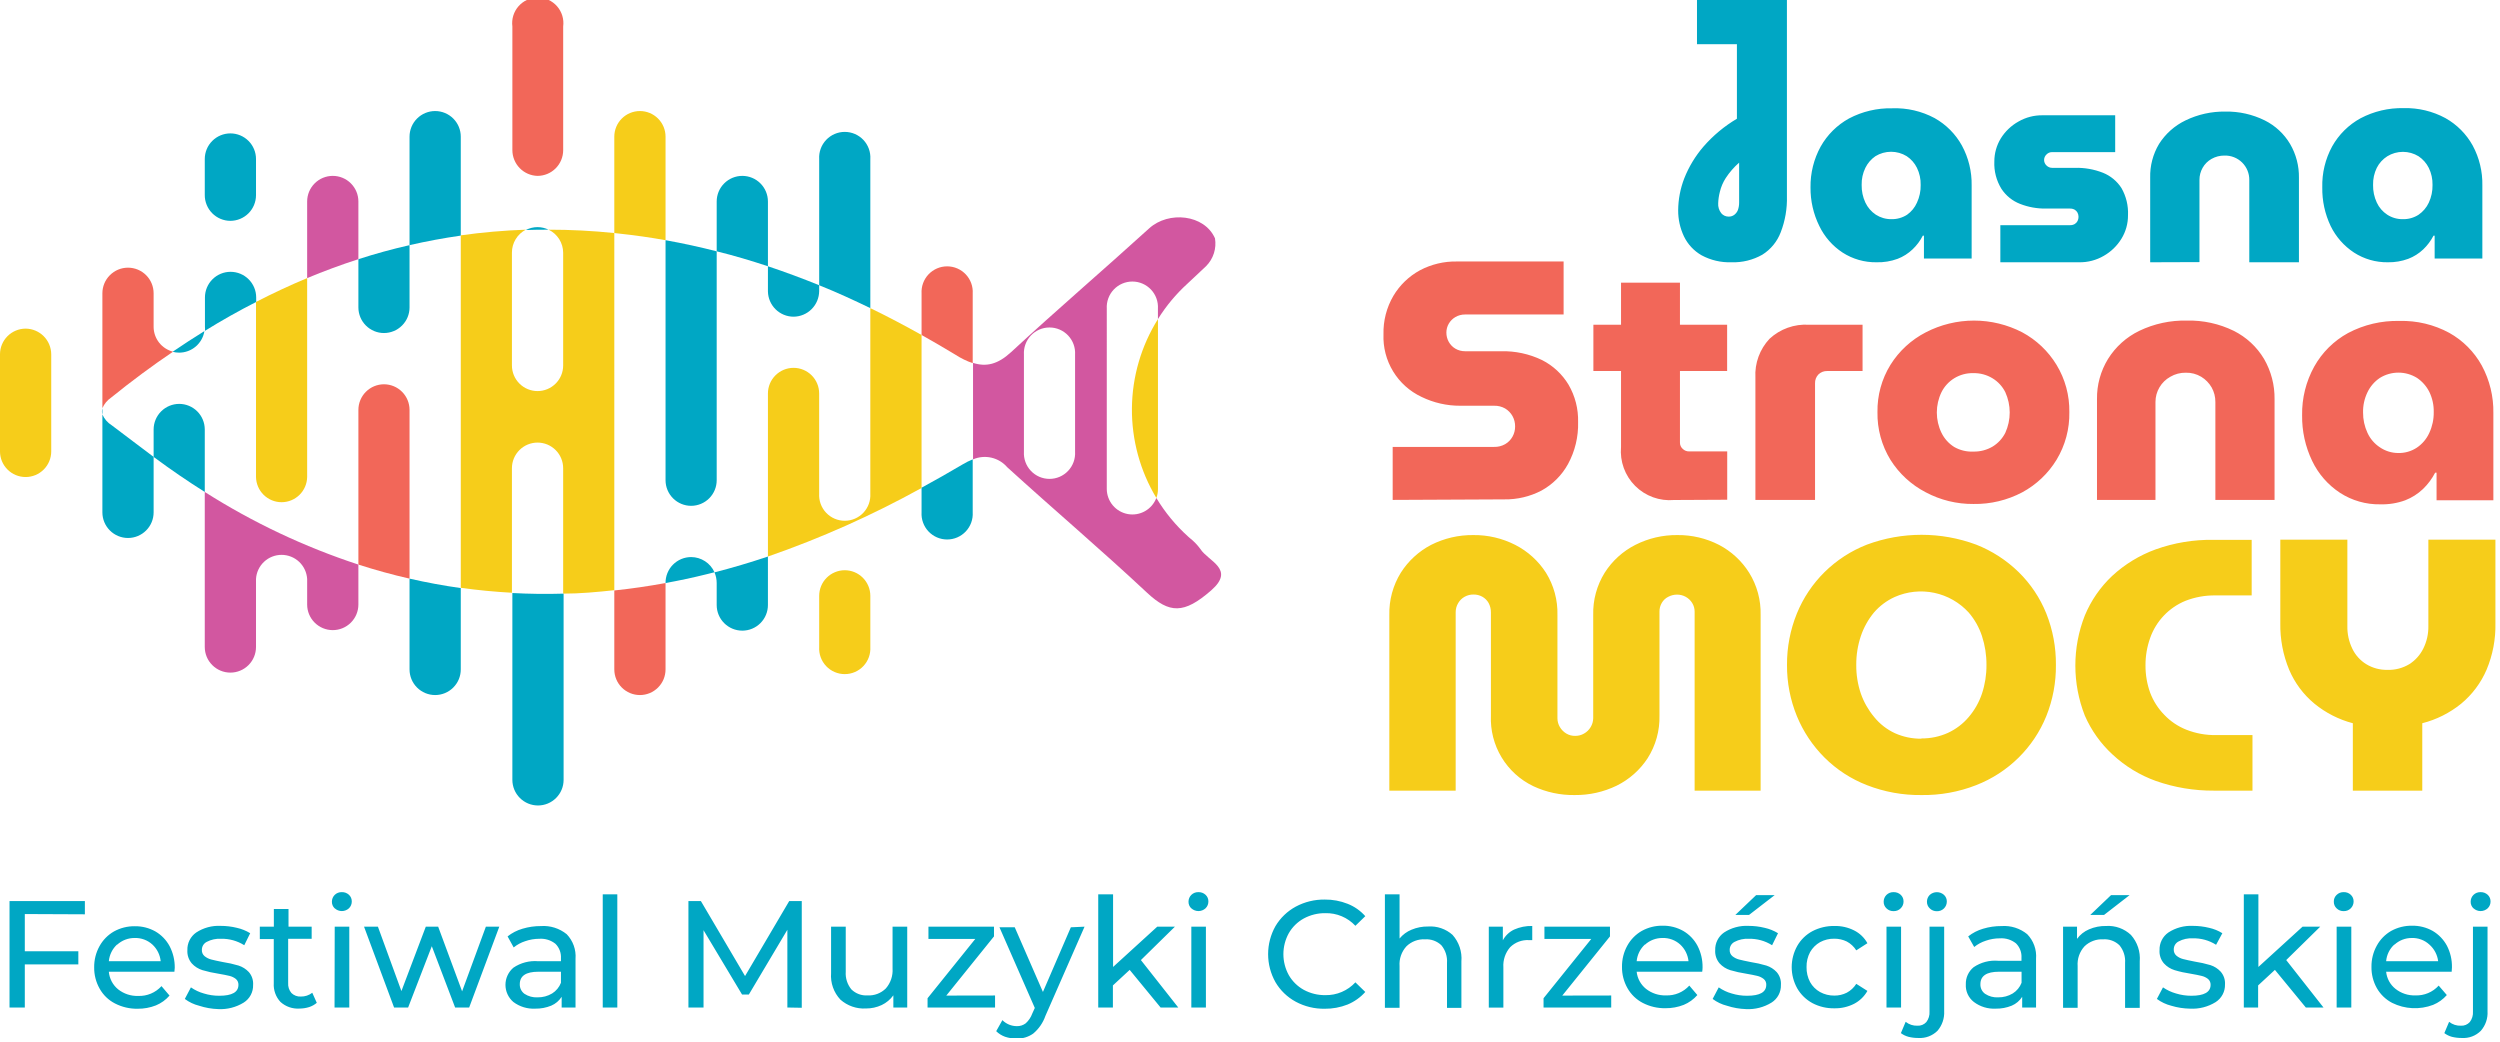
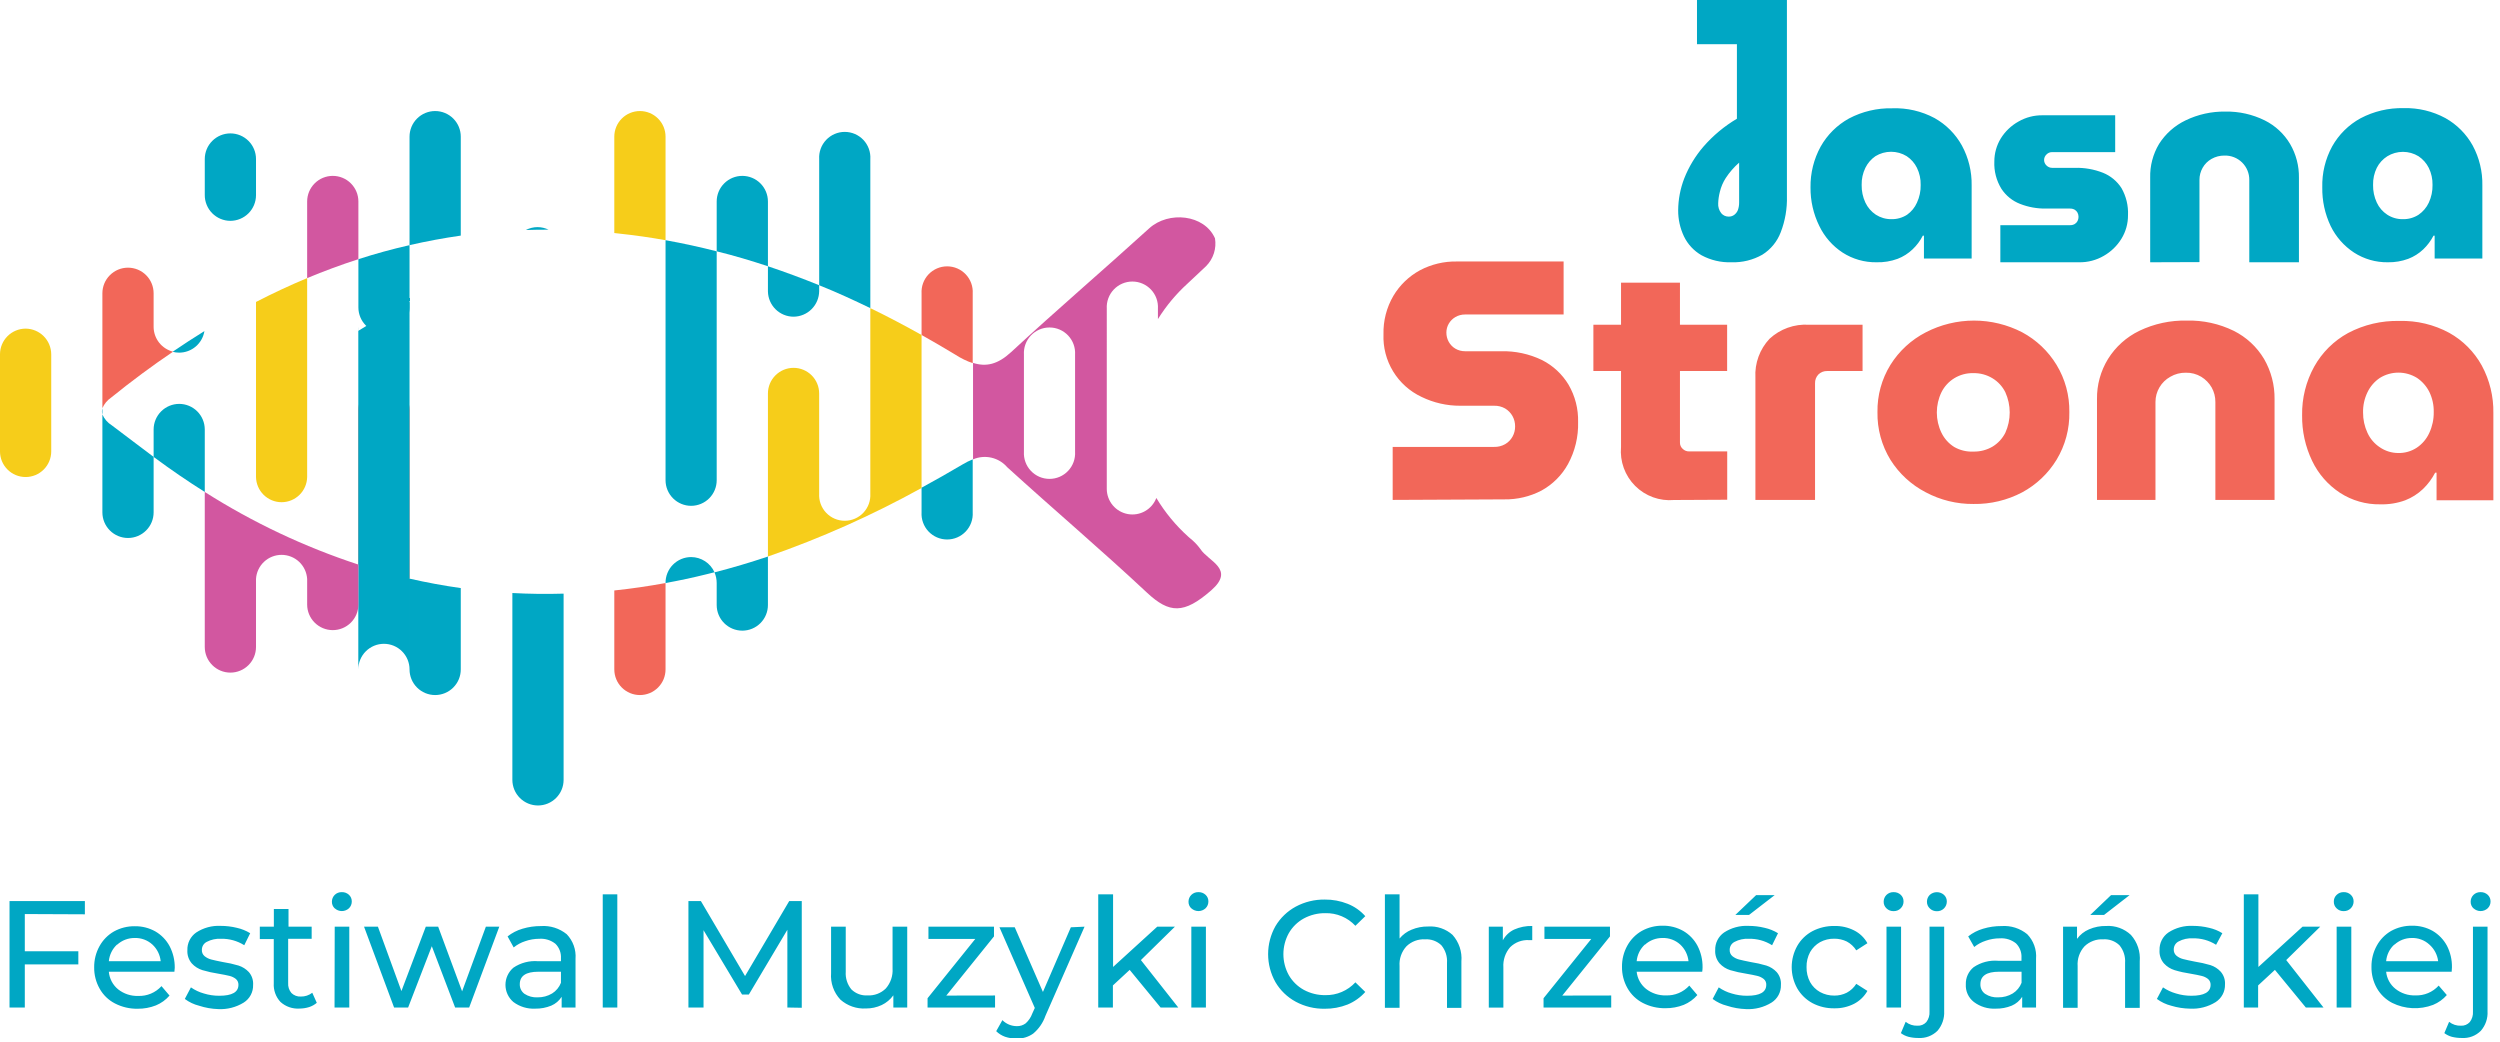
<svg xmlns="http://www.w3.org/2000/svg" width="283" height="118" fill="none" viewBox="0 0 283 118">
  <g clip-path="url(#clip0)">
    <path fill="#F26759" fill-rule="evenodd" d="M43.47 43.5c-.769 0-1.506.306-2.05.85-.544.543-.85 1.28-.85 2.05v17.51c1.91.61 3.84 1.15 5.79 1.59V46.39c-.002-.766-.308-1.5-.85-2.04-.54-.542-1.274-.847-2.04-.85z" clip-rule="evenodd" />
-     <path fill="#F6CD1A" fill-rule="evenodd" d="M62.1 26c.492.236.908.607 1.2 1.068.292.462.448.996.45 1.542v12.76c0 .77-.305 1.507-.85 2.05-.543.544-1.28.85-2.05.85-.769 0-1.507-.306-2.05-.85-.544-.543-.85-1.28-.85-2.05V28.6c-.002-.536.144-1.062.42-1.52.277-.459.675-.832 1.15-1.08-2.463.085-4.92.299-7.36.64v39.9c1.91.27 3.84.45 5.79.56V53c0-.77.306-1.507.85-2.05.543-.544 1.281-.85 2.05-.85.77 0 1.507.306 2.05.85.545.543.85 1.28.85 2.05v14.2c1.91 0 3.85-.18 5.79-.39V26.38c-2.472-.254-4.955-.381-7.44-.38z" clip-rule="evenodd" />
    <path fill="#00A7C4" fill-rule="evenodd" d="M89.83 35.85c.767-.005 1.502-.312 2.044-.855.543-.543.85-1.277.856-2.045v-.66c-1.914-.78-3.847-1.497-5.8-2.15V33c.015.76.327 1.483.87 2.016.541.532 1.27.832 2.03.834zM78.24 63.06c-.384 0-.764.076-1.119.224-.355.149-.676.366-.946.64-.27.273-.482.598-.626.954-.143.356-.214.738-.209 1.122 1.54-.28 3.1-.61 4.66-1l.88-.22c-.228-.51-.599-.943-1.067-1.248-.468-.305-1.014-.469-1.573-.472zM78.24 57.26c.767-.003 1.502-.31 2.044-.853.542-.543.846-1.28.846-2.047V28.45c-1.9-.487-3.83-.907-5.79-1.26v27.18c.002.767.31 1.503.853 2.044.543.542 1.28.846 2.047.846z" clip-rule="evenodd" />
    <path fill="#F6CD1A" fill-rule="evenodd" d="M31.87 56.85c.761 0 1.491-.299 2.034-.832.542-.533.853-1.258.866-2.018V31.48c-1.96.82-3.89 1.72-5.79 2.7V54c.014.759.323 1.482.864 2.015.54.533 1.268.832 2.026.835z" clip-rule="evenodd" />
    <path fill="#00A7C4" fill-rule="evenodd" d="M11.591 46.92v-.68c-.07.221-.07.459 0 .68zM23.14 37.48c-1.214.753-2.414 1.533-3.6 2.34.24.068.489.102.74.1.688 0 1.354-.247 1.878-.694.524-.447.872-1.066.981-1.746zM20.28 45.72c-.765.003-1.499.308-2.04.85-.541.54-.847 1.274-.85 2.04v3.11l.09.07c1.88 1.393 3.78 2.693 5.7 3.9v-7.08c-.002-.767-.309-1.502-.852-2.044-.544-.542-1.28-.846-2.047-.846zM43.47 37.7c.766-.003 1.5-.308 2.04-.85.542-.54.848-1.274.85-2.04v-7.06c-1.96.447-3.89.977-5.79 1.59v5.46c0 .77.306 1.507.85 2.05.544.544 1.281.85 2.05.85z" clip-rule="evenodd" />
    <path fill="#D257A0" fill-rule="evenodd" d="M135.878 62.14c-.342-.466-.745-.883-1.2-1.24l-.16-.14c-1.418-1.275-2.638-2.755-3.62-4.39-.24.631-.693 1.159-1.281 1.492-.587.332-1.273.45-1.938.331-.665-.118-1.267-.465-1.704-.98-.436-.516-.679-1.168-.687-1.843V34.94c-.023-.395.035-.79.17-1.161s.344-.711.616-.999c.271-.287.598-.516.96-.673.363-.156.754-.237 1.149-.237.396 0 .787.08 1.149.237.363.157.69.386.961.673.271.288.481.628.616.999s.193.766.169 1.161v1.18c.921-1.48 2.042-2.826 3.33-4l2.13-2c.403-.407.703-.904.877-1.45.174-.546.216-1.125.123-1.69-1.2-2.72-5.26-3.12-7.45-1.13-5.17 4.7-10.49 9.25-15.62 14-1.53 1.41-2.83 1.7-4.32 1.23V52c.656-.284 1.385-.35 2.082-.19.696.16 1.323.538 1.788 1.08 5.24 4.77 10.65 9.36 15.82 14.2 2.54 2.37 4.18 2.44 7.27-.26 2.76-2.42-.33-3.27-1.23-4.69zm-14.18-11c.024.395-.034.79-.169 1.16-.135.372-.345.712-.616 1-.271.287-.598.516-.961.673-.362.156-.753.237-1.149.237-.395 0-.786-.08-1.149-.237-.362-.157-.689-.386-.96-.673-.272-.288-.481-.628-.616-1-.135-.37-.193-.765-.17-1.16v-11c-.023-.395.035-.79.17-1.161s.344-.711.616-.999c.271-.287.598-.516.96-.673.363-.157.754-.237 1.149-.237.396 0 .787.08 1.149.237.363.157.69.386.961.673.271.288.481.628.616.999s.193.767.169 1.161v11z" clip-rule="evenodd" />
    <path fill="#F6CD1A" fill-rule="evenodd" d="M98.52 34.88v21c.023.395-.035.79-.17 1.161s-.344.711-.615.999c-.272.287-.599.516-.961.673-.363.157-.754.237-1.15.237-.394 0-.785-.08-1.148-.237-.363-.157-.69-.386-.961-.673-.271-.288-.48-.628-.616-.999-.135-.371-.192-.766-.17-1.161V44.54c0-.77-.305-1.507-.849-2.05-.544-.544-1.281-.85-2.05-.85-.77 0-1.507.306-2.05.85-.545.543-.85 1.28-.85 2.05V63c6.007-2.085 11.825-4.681 17.39-7.76V37.92c-1.91-1.07-3.84-2.09-5.8-3.04z" clip-rule="evenodd" />
-     <path fill="#00A7C4" fill-rule="evenodd" d="M46.36 75.78c0 .77.305 1.507.849 2.05.544.544 1.281.85 2.05.85.77 0 1.507-.306 2.051-.85.544-.543.85-1.28.85-2.05v-9.21c-1.947-.273-3.88-.63-5.8-1.07v10.28zM29 33.67c0-.38-.076-.758-.221-1.11-.146-.352-.36-.671-.63-.94-.268-.27-.588-.483-.94-.63-.352-.145-.729-.22-1.11-.22-.38 0-.758.075-1.11.22-.351.147-.671.36-.94.63-.27.269-.483.588-.629.94-.146.352-.22.73-.22 1.11V37c.014.15.014.3 0 .45 1.866-1.16 3.8-2.25 5.8-3.27v-.51z" clip-rule="evenodd" />
+     <path fill="#00A7C4" fill-rule="evenodd" d="M46.36 75.78c0 .77.305 1.507.849 2.05.544.544 1.281.85 2.05.85.77 0 1.507-.306 2.051-.85.544-.543.85-1.28.85-2.05v-9.21c-1.947-.273-3.88-.63-5.8-1.07v10.28zc0-.38-.076-.758-.221-1.11-.146-.352-.36-.671-.63-.94-.268-.27-.588-.483-.94-.63-.352-.145-.729-.22-1.11-.22-.38 0-.758.075-1.11.22-.351.147-.671.36-.94.63-.27.269-.483.588-.629.94-.146.352-.22.73-.22 1.11V37c.014.15.014.3 0 .45 1.866-1.16 3.8-2.25 5.8-3.27v-.51z" clip-rule="evenodd" />
    <path fill="#D257A0" fill-rule="evenodd" d="M23.18 73.24c0 .77.305 1.507.85 2.05.543.544 1.28.85 2.05.85.769 0 1.506-.305 2.05-.85.544-.543.85-1.28.85-2.05v-7.7c.043-.738.367-1.432.905-1.94.538-.507 1.25-.79 1.99-.79s1.451.283 1.99.79c.537.508.861 1.202.905 1.94v2.89c0 .77.305 1.507.85 2.05.543.544 1.28.85 2.05.85.769 0 1.506-.305 2.05-.85.544-.543.85-1.28.85-2.05v-4.52c-6.117-2.005-11.958-4.767-17.39-8.22v17.55z" clip-rule="evenodd" />
    <path fill="#F6CD1A" fill-rule="evenodd" d="M75.34 27.19V15.47c0-.77-.306-1.507-.85-2.05-.544-.544-1.282-.85-2.05-.85-.77 0-1.508.306-2.052.85-.543.543-.849 1.28-.849 2.05v10.91l.54.06c1.77.19 3.53.44 5.26.75z" clip-rule="evenodd" />
    <path fill="#00A7C4" fill-rule="evenodd" d="M52.16 15.47c0-.77-.306-1.507-.85-2.05-.544-.544-1.282-.85-2.05-.85-.77 0-1.507.306-2.051.85-.544.543-.85 1.28-.85 2.05v12.28c1.914-.44 3.847-.8 5.8-1.08v-11.2z" clip-rule="evenodd" />
    <path fill="#D257A0" fill-rule="evenodd" d="M40.57 22.81c0-.77-.306-1.507-.85-2.05-.544-.545-1.281-.85-2.05-.85-.77 0-1.507.305-2.051.85-.544.543-.85 1.28-.85 2.05v8.67c1.91-.79 3.84-1.51 5.8-2.14v-6.53z" clip-rule="evenodd" />
    <path fill="#F6CD1A" fill-rule="evenodd" d="M2.9 37.2c-.768.003-1.504.309-2.048.852-.543.544-.85 1.28-.852 2.048v11c0 .77.306 1.507.85 2.05.543.544 1.28.85 2.05.85.77 0 1.507-.306 2.05-.85.544-.543.85-1.28.85-2.05v-11c-.005-.767-.312-1.502-.855-2.045-.543-.542-1.277-.85-2.045-.855z" clip-rule="evenodd" />
    <path fill="#00A7C4" fill-rule="evenodd" d="M26.08 25c.768-.003 1.504-.309 2.048-.852.543-.544.85-1.28.852-2.048V18c0-.77-.306-1.507-.85-2.05-.543-.544-1.281-.85-2.05-.85-.77 0-1.507.306-2.05.85-.545.543-.85 1.28-.85 2.05v4.07c-.003.383.07.763.215 1.117.144.355.357.678.626.95.27.272.59.489.944.637.353.148.732.225 1.115.226z" clip-rule="evenodd" />
-     <path fill="#F26759" fill-rule="evenodd" d="M60.852 19.91c.768-.003 1.504-.309 2.047-.852.544-.544.85-1.28.853-2.048V3c.054-.41.02-.826-.1-1.22-.12-.396-.322-.761-.595-1.072-.272-.31-.607-.559-.983-.73-.376-.17-.785-.258-1.197-.258-.413 0-.822.088-1.198.259-.376.17-.711.419-.983.73-.272.31-.475.675-.595 1.07s-.154.812-.1 1.221v14c.003.76.302 1.49.834 2.034.533.544 1.256.858 2.017.876z" clip-rule="evenodd" />
-     <path fill="#F6CD1A" fill-rule="evenodd" d="M95.622 64.55c-.768.003-1.503.31-2.045.853-.541.543-.845 1.28-.845 2.047v5.79c-.024.395.034.79.169 1.16.135.372.345.712.616 1 .27.287.598.516.96.673.363.156.754.237 1.15.237.395 0 .786-.08 1.149-.237.362-.157.69-.386.96-.673.272-.288.481-.628.616-1 .135-.37.193-.766.17-1.16v-5.79c0-.38-.076-.758-.221-1.11-.146-.352-.36-.671-.629-.94-.27-.27-.589-.484-.94-.63-.353-.145-.73-.22-1.11-.22z" clip-rule="evenodd" />
    <path fill="#F26759" fill-rule="evenodd" d="M69.54 75.78c0 .77.305 1.507.848 2.05.544.544 1.282.85 2.051.85.77 0 1.507-.306 2.05-.85.544-.543.85-1.28.85-2.05V66c-1.953.36-3.887.64-5.8.84v8.94z" clip-rule="evenodd" />
    <path fill="#00A7C4" fill-rule="evenodd" d="M81.129 66v2.49c0 .77.305 1.507.85 2.05.543.544 1.28.85 2.05.85.769 0 1.507-.305 2.05-.85.544-.543.85-1.28.85-2.05V63c-2 .67-4 1.27-6.05 1.79.166.382.251.794.25 1.21z" clip-rule="evenodd" />
    <path fill="#F26759" fill-rule="evenodd" d="M12.59 45c2.28-1.847 4.613-3.577 7-5.19-.627-.158-1.183-.52-1.581-1.028-.399-.509-.617-1.136-.62-1.782v-3.8c0-.77-.305-1.507-.848-2.05-.544-.544-1.282-.85-2.051-.85-.77 0-1.507.305-2.05.85-.545.543-.85 1.28-.85 2.05v13c.213-.486.56-.903 1-1.2z" clip-rule="evenodd" />
    <path fill="#00A7C4" fill-rule="evenodd" d="M62.1 26c-.39-.189-.817-.288-1.25-.29-.464 0-.92.113-1.33.33.86-.04 1.72-.04 2.58-.04zM58 67.13v21.15c0 .77.306 1.507.85 2.05.543.544 1.28.85 2.05.85.77 0 1.507-.306 2.05-.85.544-.543.85-1.28.85-2.05V67.2c-2 .06-3.93.03-5.8-.07zM98.522 18c.023-.395-.035-.79-.17-1.16-.135-.372-.344-.712-.615-1-.272-.287-.599-.516-.961-.673-.363-.156-.754-.237-1.15-.237-.395 0-.786.08-1.148.237-.363.157-.69.386-.961.673-.271.288-.481.628-.616 1-.135.37-.193.765-.17 1.16v14.29c2 .8 3.88 1.67 5.79 2.59V18z" clip-rule="evenodd" />
    <path fill="#F26759" fill-rule="evenodd" d="M110.111 41.11v-7.89c.024-.395-.034-.79-.169-1.16-.135-.372-.345-.712-.616-1-.271-.287-.598-.516-.961-.673-.362-.157-.753-.237-1.149-.237-.395 0-.786.08-1.149.237-.362.157-.689.386-.961.673-.271.288-.48.628-.615 1-.135.37-.193.765-.17 1.16v4.7c1.29.72 2.58 1.48 3.86 2.25.603.392 1.251.707 1.93.94z" clip-rule="evenodd" />
    <path fill="#00A7C4" fill-rule="evenodd" d="M104.321 55.21V58c-.023.395.035.79.17 1.16.135.372.344.712.615 1 .272.287.599.516.961.673.363.157.754.237 1.149.237.396 0 .787-.08 1.149-.237.363-.157.69-.386.961-.673.271-.288.481-.628.616-1 .135-.37.193-.765.169-1.16v-6c-.394.16-.775.35-1.14.57-1.54.91-3.09 1.79-4.65 2.64zM86.929 22.81c0-.77-.306-1.507-.85-2.05-.543-.545-1.281-.85-2.05-.85-.77 0-1.507.305-2.05.85-.545.543-.85 1.28-.85 2.05v5.64c2 .49 3.89 1.06 5.8 1.69v-7.33zM11.59 46.92V58c0 .77.305 1.507.85 2.05.543.544 1.28.85 2.05.85.769 0 1.507-.306 2.05-.85.544-.543.85-1.28.85-2.05v-6.28c-1.59-1.18-3.15-2.39-4.73-3.57-.473-.292-.847-.72-1.07-1.23z" clip-rule="evenodd" />
-     <path fill="#F6CD1A" fill-rule="evenodd" d="M130.901 56.37c.119-.32.18-.658.18-1V36.12c-1.896 3.03-2.916 6.526-2.947 10.1-.032 3.574.925 7.087 2.767 10.15z" clip-rule="evenodd" />
    <path fill="#00A7C4" d="M195.999 29.69c-1.177.04-2.343-.232-3.38-.79-.869-.497-1.567-1.247-2-2.15-.434-.92-.656-1.924-.65-2.94.009-1.238.243-2.465.69-3.62.518-1.31 1.251-2.523 2.17-3.59 1.086-1.25 2.366-2.316 3.79-3.16V5h-4.52V0h10.18v22.22c.039 1.39-.199 2.773-.7 4.07-.397 1.052-1.127 1.944-2.08 2.54-1.065.604-2.276.902-3.5.86zm-.29-5.17c.22.002.434-.068.61-.2.183-.14.325-.326.41-.54.099-.283.146-.58.14-.88v-4.49c-.584.512-1.095 1.1-1.52 1.75-.306.476-.529 1-.66 1.55-.11.422-.173.854-.19 1.29-.029.41.096.817.35 1.14.099.118.223.213.363.279.14.065.292.1.447.101h.05zM212.42 29.69c-1.36.021-2.697-.362-3.84-1.1-1.133-.742-2.042-1.78-2.63-3-.673-1.361-1.015-2.862-1-4.38-.023-1.614.373-3.206 1.15-4.62.753-1.338 1.865-2.44 3.21-3.18 1.503-.792 3.182-1.187 4.88-1.15 1.674-.064 3.334.32 4.81 1.11 1.3.729 2.37 1.806 3.09 3.11.751 1.387 1.13 2.944 1.1 4.52v8.27h-5.4v-2.59h-.13c-.295.58-.687 1.104-1.16 1.55-.487.465-1.061.829-1.69 1.07-.764.281-1.576.413-2.39.39zm1.68-4.88c.63.015 1.25-.159 1.78-.5.491-.347.878-.82 1.12-1.37.291-.626.435-1.31.42-2 .018-.671-.126-1.336-.42-1.94-.263-.535-.663-.99-1.16-1.32-.532-.327-1.145-.5-1.77-.5s-1.237.173-1.77.5c-.487.334-.88.789-1.14 1.32-.292.6-.436 1.262-.42 1.93-.014.69.129 1.374.42 2 .261.556.669 1.03 1.18 1.37.524.339 1.136.516 1.76.51zM226.439 29.69v-4.2h7.89c.186.007.369-.038.53-.13.136-.082.247-.2.32-.34.073-.146.11-.307.11-.47 0-.163-.037-.324-.11-.47-.073-.14-.184-.258-.32-.34-.162-.089-.345-.134-.53-.13h-2.72c-1.005.017-2.004-.163-2.94-.53-.865-.335-1.603-.933-2.11-1.71-.57-.927-.849-2.003-.8-3.09-.001-.92.251-1.824.73-2.61.494-.796 1.182-1.453 2-1.91.824-.474 1.76-.72 2.71-.71h8.24v4.17h-7.14c-.117-.002-.233.02-.342.064-.108.045-.206.112-.288.196-.088.08-.158.177-.206.285-.048.109-.073.226-.073.345 0 .119.025.236.073.345.048.108.118.205.206.285.083.083.181.148.29.193.108.044.223.067.34.067h2.58c1.087-.03 2.169.161 3.18.56.86.346 1.59.95 2.09 1.73.533.933.789 1.997.74 3.07.008.939-.248 1.86-.74 2.66-.492.805-1.18 1.472-2 1.94-.846.493-1.81.745-2.79.73h-8.92zM243.401 29.69v-9.56c-.036-1.346.311-2.674 1-3.83.73-1.154 1.769-2.079 3-2.67 1.405-.68 2.949-1.023 4.51-1 1.545-.028 3.074.315 4.46 1 1.193.596 2.19 1.523 2.87 2.67.677 1.161 1.023 2.486 1 3.83v9.56h-5.62v-9.31c.006-.369-.064-.735-.203-1.076-.14-.341-.348-.65-.61-.91-.263-.258-.575-.461-.918-.596-.343-.135-.71-.199-1.079-.188-.515-.005-1.022.126-1.47.38-.417.237-.763.583-1 1-.239.417-.363.89-.36 1.37v9.31l-5.58.02zM270.312 29.69c-1.361.021-2.697-.362-3.84-1.1-1.134-.745-2.046-1.781-2.64-3-.651-1.367-.976-2.866-.95-4.38-.041-1.618.345-3.219 1.12-4.64.75-1.34 1.862-2.442 3.21-3.18 1.502-.792 3.182-1.187 4.88-1.15 1.648-.043 3.279.346 4.73 1.13 1.299.729 2.37 1.806 3.09 3.11.747 1.387 1.122 2.945 1.09 4.52v8.27h-5.4v-2.59h-.13c-.299.577-.691 1.101-1.16 1.55-.491.465-1.068.83-1.7 1.07-.736.271-1.516.404-2.3.39zm1.69-4.88c.63.015 1.25-.159 1.78-.5.502-.345.903-.818 1.16-1.37.291-.626.434-1.31.42-2 .016-.668-.128-1.33-.42-1.93-.266-.533-.666-.988-1.16-1.32-.533-.327-1.145-.5-1.77-.5s-1.238.173-1.77.5c-.507.322-.919.774-1.19 1.31-.292.6-.436 1.262-.42 1.93-.015.69.129 1.374.42 2 .257.558.666 1.032 1.18 1.37.526.342 1.142.52 1.77.51z" />
    <path fill="#F26759" d="M157.651 56.59v-6h11.48c.438.013.87-.094 1.25-.31.348-.2.634-.49.83-.84.199-.354.302-.754.3-1.16.006-.416-.098-.826-.3-1.19-.198-.35-.484-.643-.83-.85-.38-.216-.812-.323-1.25-.31h-3.82c-1.52.009-3.023-.334-4.39-1-1.336-.627-2.458-1.633-3.224-2.895-.767-1.26-1.144-2.72-1.086-4.195-.039-1.526.349-3.033 1.12-4.35.722-1.216 1.759-2.214 3-2.89 1.293-.685 2.738-1.03 4.2-1h12.07v6h-11.15c-.386-.004-.766.096-1.1.29-.31.18-.569.44-.75.75-.176.304-.269.649-.27 1-.004.37.089.736.27 1.06.178.319.436.585.75.77.334.194.714.294 1.1.29h4.05c1.611-.042 3.209.3 4.66 1 1.243.63 2.283 1.596 3 2.79.744 1.28 1.118 2.74 1.08 4.22.047 1.66-.347 3.301-1.14 4.76-.695 1.264-1.736 2.304-3 3-1.301.68-2.752 1.023-4.22 1l-12.63.06zM180.371 42v-5.24h15.14V42h-15.14zm9.13 14.6c-.806.072-1.618-.034-2.379-.31-.76-.276-1.451-.716-2.023-1.288-.572-.572-1.012-1.263-1.288-2.023-.276-.761-.382-1.573-.31-2.379V32h6.67v18.1c-.003.134.023.267.077.39.053.122.133.231.233.32.096.095.21.17.335.22.126.05.26.073.395.07h4.31v5.47l-6.02.03zM198.712 56.59V42.73c-.044-.8.075-1.601.351-2.354.275-.753.7-1.442 1.249-2.026.594-.551 1.294-.976 2.057-1.25.763-.273 1.574-.389 2.383-.34h6.09V42h-4c-.184-.006-.368.025-.54.092-.172.067-.329.169-.46.298-.127.133-.226.29-.291.462-.065.171-.095.354-.089.538v13.2h-6.75zM223.399 57.05c-1.882.018-3.739-.436-5.4-1.32-1.638-.847-3.02-2.118-4-3.68-.994-1.623-1.504-3.497-1.47-5.4-.031-1.887.479-3.744 1.47-5.35.977-1.565 2.359-2.836 4-3.68 1.687-.874 3.56-1.33 5.46-1.33s3.773.456 5.46 1.33c1.598.859 2.938 2.13 3.88 3.68.978 1.611 1.48 3.466 1.45 5.35.037 1.9-.466 3.773-1.45 5.4-.945 1.549-2.284 2.819-3.88 3.68-1.7.898-3.598 1.352-5.52 1.32zm0-5.93c.762.015 1.513-.182 2.17-.57.611-.374 1.106-.91 1.43-1.55.33-.724.5-1.51.5-2.305 0-.795-.17-1.581-.5-2.305-.326-.65-.828-1.194-1.45-1.57-.653-.397-1.406-.598-2.17-.58-.761-.02-1.511.182-2.16.58-.616.38-1.115.923-1.44 1.57-.349.718-.53 1.507-.53 2.305 0 .798.181 1.587.53 2.305.321.657.82 1.212 1.44 1.6.662.377 1.419.558 2.18.52zM237.38 56.59v-11.4c-.026-1.608.408-3.19 1.25-4.56.856-1.373 2.083-2.476 3.54-3.18 1.677-.805 3.52-1.202 5.38-1.16 1.838-.046 3.659.352 5.31 1.16 1.424.71 2.614 1.814 3.43 3.18.801 1.385 1.212 2.96 1.19 4.56v11.4h-6.7V45.5c.005-.574-.14-1.139-.42-1.64-.286-.496-.692-.912-1.18-1.21-.528-.316-1.135-.476-1.75-.46-.614-.01-1.22.15-1.75.46-.509.282-.933.695-1.228 1.196-.296.501-.452 1.072-.452 1.654v11.09h-6.62zM269.459 57.09c-1.623.032-3.219-.425-4.58-1.31-1.355-.891-2.441-2.136-3.14-3.6-.776-1.615-1.166-3.388-1.14-5.18-.031-1.922.441-3.818 1.37-5.5.893-1.603 2.22-2.92 3.83-3.8 1.791-.947 3.795-1.419 5.82-1.37 1.966-.052 3.911.413 5.64 1.35 1.549.865 2.824 2.147 3.68 3.7.893 1.654 1.345 3.51 1.31 5.39v9.86h-6.43v-3.12h-.16c-.357.687-.823 1.312-1.38 1.85-.579.548-1.258.98-2 1.27-.902.331-1.859.487-2.82.46zm2-5.81c.752.022 1.492-.188 2.12-.6.621-.416 1.113-.998 1.42-1.68.342-.736.513-1.539.5-2.35.017-.792-.154-1.577-.5-2.29-.32-.637-.799-1.181-1.39-1.58-.632-.391-1.361-.599-2.105-.599s-1.472.208-2.105.599c-.603.405-1.087.964-1.4 1.62-.346.713-.517 1.498-.5 2.29-.007.798.164 1.587.5 2.31.306.669.795 1.237 1.41 1.64.605.412 1.318.635 2.05.64z" />
-     <path fill="#F6CD1A" d="M178.272 90c-1.619.028-3.223-.314-4.69-1-1.498-.715-2.753-1.854-3.608-3.277-.856-1.422-1.274-3.065-1.202-4.723V69.33c.005-.373-.084-.741-.26-1.07-.167-.297-.413-.543-.71-.71-.306-.17-.651-.255-1-.25-.35-.005-.694.08-1 .25-.303.166-.556.412-.73.71-.196.322-.296.693-.29 1.07V89.5h-7.51V69.62c-.039-1.689.413-3.353 1.3-4.79.847-1.333 2.03-2.42 3.43-3.15 1.478-.747 3.114-1.127 4.77-1.11 1.65-.02 3.28.361 4.75 1.11 1.418.724 2.619 1.81 3.48 3.15.892 1.435 1.344 3.1 1.3 4.79v11.69c.001.353.097.698.28 1 .179.3.43.55.73.73.302.179.649.269 1 .26.351.006.696-.084 1-.26.31-.172.569-.424.75-.73.183-.302.283-.647.29-1V69.62c-.044-1.69.408-3.355 1.3-4.79.853-1.342 2.051-2.43 3.47-3.15 1.474-.748 3.107-1.129 4.76-1.11 1.637-.017 3.253.363 4.71 1.11 1.396.73 2.573 1.816 3.41 3.15.892 1.435 1.344 3.1 1.3 4.79V89.5h-7.47V69.25c.005-.353-.092-.7-.28-1-.181-.29-.433-.528-.733-.693-.299-.164-.636-.25-.977-.247-.349 0-.692.086-1 .25-.306.153-.56.393-.73.69-.178.303-.268.649-.26 1V81c.044 1.707-.423 3.39-1.34 4.83-.87 1.332-2.083 2.407-3.51 3.11-1.474.713-3.093 1.076-4.73 1.06zM217.509 90c-2.109.026-4.204-.354-6.17-1.12-1.798-.697-3.433-1.76-4.8-3.12-1.344-1.34-2.408-2.934-3.13-4.69-.754-1.84-1.134-3.811-1.12-5.8-.013-1.998.368-3.98 1.12-5.83.716-1.756 1.781-3.348 3.13-4.68 1.373-1.351 3.006-2.41 4.8-3.11 3.988-1.48 8.373-1.48 12.36 0 1.795.705 3.431 1.763 4.81 3.11 1.355 1.327 2.421 2.92 3.13 4.68.738 1.854 1.109 3.834 1.09 5.83.021 1.986-.35 3.957-1.09 5.8-.714 1.76-1.779 3.355-3.13 4.69-1.374 1.357-3.01 2.419-4.81 3.12-1.971.771-4.073 1.151-6.19 1.12zm0-6.41c1.034.01 2.058-.205 3-.63.905-.418 1.707-1.029 2.35-1.79.666-.78 1.175-1.679 1.5-2.65.347-1.048.519-2.146.51-3.25.008-1.11-.164-2.215-.51-3.27-.32-.977-.83-1.88-1.5-2.66-1.035-1.136-2.401-1.917-3.905-2.233-1.504-.316-3.07-.15-4.475.473-.901.41-1.703 1.01-2.35 1.76-.651.789-1.153 1.69-1.48 2.66-.353 1.053-.529 2.159-.52 3.27-.01 1.105.166 2.204.52 3.25.341.967.852 1.864 1.51 2.65.633.782 1.437 1.409 2.35 1.83.944.421 1.967.633 3 .62v-.03zM250.59 89.5c-2.223.013-4.432-.356-6.53-1.09-1.827-.655-3.501-1.676-4.92-3-1.343-1.234-2.413-2.737-3.14-4.41-1.427-3.638-1.427-7.682 0-11.32.704-1.7 1.761-3.23 3.1-4.49 1.425-1.316 3.097-2.336 4.92-3 2.094-.75 4.306-1.116 6.53-1.08h4.34v6.29h-4.1c-1.159-.017-2.31.19-3.39.61-.926.377-1.761.947-2.45 1.671-.69.724-1.218 1.586-1.55 2.529-.357.998-.536 2.05-.53 3.11-.007 1.056.173 2.106.53 3.1.354.935.899 1.787 1.6 2.5.699.734 1.548 1.307 2.49 1.68 1.079.425 2.231.632 3.39.61h4.1v6.29h-4.39zM266.341 89.5v-7.63c-1.589-.417-3.069-1.17-4.34-2.21-1.253-1.034-2.237-2.355-2.87-3.85-.69-1.666-1.03-3.457-1-5.26v-9.46h7.59v9.78c-.018.878.17 1.748.55 2.54.344.73.893 1.346 1.58 1.77.725.442 1.561.667 2.41.65.872.027 1.733-.199 2.48-.65.679-.433 1.226-1.046 1.58-1.77.391-.789.586-1.66.57-2.54v-9.78h7.59v9.46c.039 1.804-.302 3.596-1 5.26-.641 1.494-1.628 2.814-2.88 3.85-1.29 1.046-2.791 1.8-4.4 2.21v7.63h-7.86z" />
    <path fill="#00A7C4" d="M2.808 103.47v4.21h6.06v1.49h-6.06v4.88h-1.73V102h8.53v1.5l-6.8-.03zM19.74 110h-7.42c.033.388.144.765.326 1.109.182.343.432.647.735.891.643.504 1.443.766 2.26.74.494.019.987-.071 1.443-.263.456-.191.864-.481 1.197-.847l.91 1.07c-.42.485-.947.865-1.54 1.11-.66.259-1.362.388-2.07.38-.893.016-1.776-.19-2.57-.6-.729-.374-1.33-.955-1.73-1.67-.417-.734-.631-1.566-.62-2.41-.013-.839.194-1.666.6-2.4.382-.697.95-1.275 1.64-1.67.722-.398 1.535-.602 2.36-.59.815-.013 1.619.191 2.33.59.681.396 1.239.974 1.61 1.67.394.756.593 1.598.58 2.45-.004.147-.018.294-.04.44zm-6.48-3.09c-.538.494-.873 1.172-.94 1.9h5.87c-.073-.723-.407-1.395-.94-1.89-.545-.496-1.262-.761-2-.74-.735-.008-1.446.263-1.99.76v-.03zM22.542 113.85c-.586-.146-1.137-.408-1.62-.77l.69-1.31c.444.31.938.544 1.46.69.567.175 1.157.263 1.75.26 1.45 0 2.17-.41 2.17-1.24.004-.125-.02-.249-.07-.363-.05-.114-.125-.216-.22-.297-.215-.169-.464-.289-.73-.35-.3-.07-.72-.16-1.26-.25-.609-.091-1.21-.225-1.8-.4-.46-.142-.875-.404-1.2-.76-.355-.416-.534-.954-.5-1.5-.014-.39.07-.778.245-1.127.175-.35.434-.65.755-.873.82-.538 1.79-.8 2.77-.75.617-.001 1.231.073 1.83.22.534.118 1.044.324 1.51.61l-.67 1.36c-.788-.499-1.707-.754-2.64-.73-.559-.032-1.115.089-1.61.35-.168.085-.309.215-.406.376-.097.161-.147.346-.144.534-.008.134.017.269.07.392.054.123.136.232.24.318.226.181.489.311.77.38.3.08.73.17 1.28.28.605.092 1.203.226 1.79.4.447.142.85.397 1.17.74.345.401.518.922.48 1.45.013.397-.079.79-.264 1.141-.186.351-.46.647-.796.859-.866.535-1.874.793-2.89.74-.735-.023-1.462-.151-2.16-.38zM35.86 113.52c-.253.213-.545.376-.86.48-.36.112-.733.169-1.11.17-.389.024-.778-.03-1.146-.159-.367-.129-.705-.33-.994-.591-.264-.283-.468-.617-.598-.982-.13-.364-.186-.752-.162-1.138v-5h-1.58v-1.4H31v-2h1.66v2h2.62v1.37h-2.66v5c-.031.414.102.823.37 1.14.14.137.305.243.488.312.182.069.377.099.572.088.47.01.929-.142 1.3-.43l.51 1.14zM37.89 102.83c-.104-.097-.186-.214-.241-.345-.056-.132-.082-.273-.078-.415-.001-.143.027-.285.082-.417.055-.133.136-.253.238-.353.105-.103.23-.184.368-.237.137-.053.284-.078.432-.073.299-.01.59.098.81.3.103.096.184.212.24.341.055.129.082.269.08.409.003.145-.024.289-.08.423-.054.134-.136.256-.24.357-.22.202-.507.314-.805.314-.298 0-.586-.112-.805-.314v.01zm0 2.07h1.65v9.15h-1.67l.02-9.15zM56.52 104.9l-3.41 9.15h-1.59l-2.64-6.94-2.68 6.94h-1.59l-3.4-9.15h1.57l2.66 7.29 2.76-7.29h1.4l2.71 7.32L55 104.9h1.52zM64.15 105.75c.353.367.625.804.797 1.283.172.479.242.989.203 1.497v5.52h-1.57v-1.21c-.284.445-.695.794-1.18 1-.578.236-1.197.352-1.82.34-.883.044-1.752-.222-2.46-.75-.283-.239-.51-.537-.665-.873-.156-.336-.236-.702-.236-1.072 0-.37.08-.736.236-1.072.156-.336.382-.634.665-.873.822-.556 1.81-.813 2.8-.73h2.58v-.33c.019-.302-.027-.604-.134-.887-.107-.283-.273-.539-.486-.753-.517-.413-1.17-.616-1.83-.57-.542 0-1.08.092-1.59.27-.478.153-.922.393-1.31.71l-.69-1.25c.501-.397 1.075-.693 1.69-.87.678-.203 1.382-.304 2.09-.3 1.051-.072 2.09.257 2.91.92zm-1.65 6.71c.455-.284.806-.709 1-1.21V110h-2.56c-1.4 0-2.1.47-2.1 1.41-.008.211.036.421.129.611.092.19.23.355.4.479.441.291.964.431 1.49.4.578.009 1.146-.144 1.64-.44zM68.23 101.24h1.65v12.81h-1.65v-12.81zM89.13 114.05v-8.8l-4.36 7.33H84l-4.36-7.28v8.75h-1.71V102h1.41l5 8.49 5-8.49h1.42v12.08l-1.63-.03zM102.698 104.9v9.15h-1.57v-1.38c-.34.472-.794.85-1.32 1.1-.56.262-1.172.395-1.79.39-1.054.06-2.09-.3-2.88-1-.376-.398-.665-.871-.847-1.388-.183-.517-.255-1.066-.213-1.612v-5.26h1.66v5.1c-.05.724.18 1.44.64 2 .24.235.528.417.843.535.315.117.651.166.987.145.381.02.762-.04 1.118-.176.357-.136.681-.345.952-.614.541-.62.814-1.429.76-2.25v-4.74h1.66zM112.64 112.69v1.36H105V113l5.4-6.71h-5.3v-1.39h7.42v1.1l-5.4 6.7 5.52-.01zM122.77 104.9l-4.43 10.1c-.271.779-.748 1.471-1.38 2-.552.39-1.215.59-1.89.57-.442.001-.881-.07-1.3-.21-.375-.135-.717-.35-1-.63l.7-1.25c.215.216.47.387.752.504.281.117.583.176.888.176.36.01.712-.102 1-.32.333-.3.587-.678.74-1.1l.29-.64-4-9.13h1.73l3.19 7.32 3.16-7.32 1.55-.07zM127.88 109.79l-1.9 1.76v2.5h-1.66v-12.81H126v8.22l5-4.56h2l-3.85 3.78 4.23 5.37h-2l-3.5-4.26zM134.859 102.83c-.104-.097-.186-.214-.242-.345-.055-.132-.081-.273-.078-.415-.001-.143.027-.285.082-.417.055-.133.136-.253.238-.353.106-.103.231-.184.369-.237.137-.053.284-.078.431-.073.299-.01.59.098.81.3.103.096.185.212.24.341.055.129.083.269.08.409.003.145-.024.289-.079.423s-.137.256-.241.357c-.219.202-.506.314-.805.314-.298 0-.585-.112-.805-.314v.01zm0 2.07h1.65v9.15h-1.65v-9.15zM146.671 113.39c-.951-.514-1.743-1.278-2.29-2.21-.544-.968-.83-2.06-.83-3.17 0-1.11.286-2.202.83-3.17.553-.931 1.348-1.694 2.3-2.21 1.007-.54 2.136-.815 3.28-.8.886-.01 1.766.153 2.59.48.768.302 1.453.782 2 1.4l-1.12 1.09c-.434-.465-.961-.834-1.547-1.08-.586-.247-1.218-.366-1.853-.35-.852-.011-1.691.196-2.44.6-.71.39-1.298.968-1.7 1.67-.4.726-.61 1.541-.61 2.37 0 .829.21 1.644.61 2.37.402.702.99 1.28 1.7 1.67.749.404 1.588.611 2.44.6.637.012 1.269-.111 1.855-.361.586-.25 1.112-.621 1.545-1.089l1.12 1.09c-.552.617-1.236 1.102-2 1.42-.828.327-1.711.49-2.6.48-1.144.017-2.273-.258-3.28-.8zM164.43 105.83c.361.406.637.881.809 1.397.172.516.236 1.061.191 1.603v5.26h-1.63V109c.053-.724-.177-1.441-.64-2-.243-.231-.531-.41-.846-.525-.315-.115-.65-.164-.984-.145-.389-.022-.778.037-1.143.173-.365.136-.698.346-.977.617-.277.302-.489.657-.623 1.044s-.188.798-.157 1.206v4.71h-1.66v-12.84h1.66v5c.362-.442.83-.786 1.36-1 .591-.248 1.228-.37 1.87-.36.501-.035 1.005.031 1.481.194.476.163.914.42 1.289.756zM171.391 105.23c.648-.288 1.352-.428 2.06-.41v1.6h-.38c-.389-.022-.779.037-1.145.175-.365.138-.697.351-.975.625-.549.632-.825 1.455-.77 2.29v4.55h-1.65v-9.16h1.59v1.54c.284-.529.729-.953 1.27-1.21zM182.39 112.69v1.36h-7.66V113l5.4-6.71h-5.3v-1.39h7.42v1.1l-5.4 6.7 5.54-.01zM192.69 110h-7.42c.04.377.155.743.336 1.076.182.333.428.626.724.864.643.504 1.443.766 2.26.74.494.019.987-.071 1.443-.263.456-.191.865-.481 1.197-.847l.91 1.07c-.42.485-.947.865-1.54 1.11-.659.259-1.362.388-2.07.38-.893.016-1.776-.19-2.57-.6-.726-.377-1.328-.957-1.73-1.67-.417-.734-.631-1.566-.62-2.41-.013-.839.194-1.666.6-2.4.383-.697.95-1.275 1.64-1.67.722-.398 1.535-.602 2.36-.59.815-.013 1.619.191 2.33.59.681.396 1.239.974 1.61 1.67.394.756.593 1.598.58 2.45-.001.167-.015.334-.04.5zm-6.48-3.09c-.539.494-.874 1.172-.94 1.9h5.87c-.074-.723-.408-1.395-.94-1.89-.546-.496-1.263-.761-2-.74-.736-.008-1.447.263-1.99.76v-.03zM195.491 113.85c-.586-.146-1.137-.408-1.62-.77l.69-1.31c.444.31.938.544 1.46.69.567.175 1.157.263 1.75.26 1.45 0 2.17-.41 2.17-1.24.007-.125-.016-.25-.066-.364-.051-.115-.127-.216-.224-.296-.214-.169-.464-.289-.73-.35-.3-.07-.72-.16-1.26-.25-.609-.091-1.21-.225-1.8-.4-.46-.142-.875-.404-1.2-.76-.355-.416-.534-.954-.5-1.5-.013-.39.071-.778.246-1.127.174-.349.434-.65.754-.873.824-.539 1.797-.802 2.78-.75.613 0 1.225.074 1.82.22.534.118 1.044.324 1.51.61l-.67 1.36c-.788-.499-1.707-.754-2.64-.73-.558-.032-1.115.089-1.61.35-.168.085-.309.215-.406.376-.097.161-.147.346-.144.534-.007.134.017.269.071.392.053.123.135.232.239.318.226.181.489.311.77.38.3.08.73.17 1.28.28.605.092 1.203.226 1.79.4.447.142.85.397 1.17.74.346.401.518.922.48 1.45.013.397-.078.79-.264 1.141s-.46.647-.796.859c-.865.535-1.874.793-2.89.74-.734-.023-1.462-.151-2.16-.38zm3.3-12.52h2.1l-2.9 2.24h-1.55l2.35-2.24zM205.161 113.55c-.712-.386-1.304-.96-1.71-1.66-.413-.736-.631-1.566-.631-2.41 0-.844.218-1.674.631-2.41.403-.702.996-1.278 1.71-1.66.771-.401 1.631-.604 2.5-.59.77-.017 1.532.154 2.22.5.639.319 1.165.825 1.51 1.45l-1.26.81c-.265-.42-.633-.764-1.07-1-.442-.215-.928-.325-1.42-.32-.561-.01-1.116.124-1.61.39-.472.268-.862.658-1.13 1.13-.276.52-.414 1.102-.4 1.69-.014.591.124 1.177.4 1.7.264.474.656.866 1.13 1.13.494.269 1.048.407 1.61.4.493.006.98-.107 1.42-.33.437-.236.805-.58 1.07-1l1.26.8c-.35.624-.875 1.131-1.51 1.46-.687.349-1.449.524-2.22.51-.87.018-1.73-.185-2.5-.59zM213.551 102.83c-.104-.097-.187-.214-.242-.346-.055-.131-.082-.272-.078-.414-.001-.143.027-.285.082-.417.055-.133.136-.253.238-.353.106-.103.231-.183.368-.236.138-.053.285-.079.432-.074.299-.01.59.098.81.3.103.095.185.212.24.341.055.129.082.268.08.409.003.145-.024.289-.079.423s-.137.256-.241.357c-.106.107-.232.19-.371.245-.14.055-.289.081-.439.075-.147.005-.294-.021-.432-.074-.137-.053-.262-.133-.368-.236zm0 2.07h1.65v9.15h-1.65v-9.15zM216.05 117.37c-.315-.083-.61-.225-.87-.42l.54-1.28c.378.304.854.461 1.34.44.186.01.373-.021.546-.092.173-.071.328-.18.454-.318.263-.342.391-.769.36-1.2v-9.6h1.66v9.57c.042.81-.231 1.605-.76 2.22-.283.279-.622.495-.994.635s-.77.199-1.166.175c-.374.004-.747-.04-1.11-.13zm2.4-14.54c-.105-.097-.187-.214-.242-.346-.055-.131-.082-.272-.078-.414-.001-.143.027-.285.082-.417.055-.133.136-.253.238-.353.221-.198.508-.307.805-.307.297 0 .583.109.805.307.103.095.184.212.24.341.055.129.082.269.08.409.001.147-.027.292-.083.427-.056.136-.139.258-.243.361-.105.103-.229.183-.366.237-.136.053-.282.079-.428.075-.15.004-.299-.022-.438-.077s-.266-.138-.372-.243zM229.481 105.75c.355.366.628.803.8 1.282.173.479.241.99.2 1.498v5.52h-1.57v-1.21c-.283.445-.695.794-1.18 1-.577.236-1.196.352-1.82.34-.882.045-1.753-.22-2.46-.75-.305-.233-.548-.537-.709-.886-.16-.348-.233-.731-.211-1.114-.012-.369.06-.736.213-1.073.153-.336.381-.633.667-.867.819-.556 1.804-.814 2.79-.73h2.63v-.33c.019-.302-.026-.604-.133-.887-.107-.283-.273-.539-.487-.753-.517-.413-1.17-.616-1.83-.57-.541-.001-1.079.09-1.59.27-.477.153-.922.393-1.31.71l-.68-1.2c.502-.397 1.076-.693 1.69-.87.678-.204 1.382-.305 2.09-.3 1.049-.074 2.086.255 2.9.92zm-1.64 6.71c.456-.284.807-.709 1-1.21V110h-2.56c-1.4 0-2.1.47-2.1 1.41-.009.211.034.422.127.612.092.191.231.355.403.478.44.292.963.433 1.49.4.577.009 1.145-.144 1.64-.44zM241.219 105.83c.362.406.637.881.809 1.397.172.516.237 1.061.191 1.603v5.26h-1.66V109c.053-.724-.176-1.441-.64-2-.242-.232-.529-.412-.845-.527-.315-.116-.65-.164-.985-.143-.389-.021-.777.039-1.142.175-.365.136-.698.345-.978.615-.277.302-.489.657-.623 1.044s-.187.798-.157 1.206v4.71h-1.65v-9.18h1.58v1.38c.347-.477.817-.85 1.36-1.08.612-.265 1.274-.394 1.94-.38.511-.032 1.023.042 1.505.215.481.174.922.444 1.295.795zm-2.25-4.5h2.1l-2.89 2.24h-1.56l2.35-2.24zM245.79 113.85c-.588-.148-1.142-.41-1.63-.77l.69-1.31c.449.309.946.542 1.47.69.564.174 1.15.262 1.74.26 1.45 0 2.18-.41 2.18-1.24.005-.125-.019-.249-.069-.363-.051-.114-.126-.216-.221-.297-.217-.171-.47-.291-.74-.35-.29-.07-.71-.16-1.25-.25-.609-.089-1.211-.222-1.8-.4-.46-.142-.875-.404-1.2-.76-.178-.205-.314-.443-.399-.7-.086-.258-.12-.529-.101-.8-.014-.39.07-.778.245-1.128.174-.349.434-.649.755-.872.824-.538 1.797-.8 2.78-.75.617-.001 1.231.073 1.83.22.531.116 1.039.322 1.5.61l-.71 1.31c-.787-.502-1.707-.756-2.64-.73-.555-.034-1.109.087-1.6.35-.168.085-.309.215-.406.376-.097.161-.147.346-.144.534-.007.134.017.269.071.392.054.123.136.232.239.318.225.183.488.313.77.38.3.08.73.17 1.28.28.605.093 1.203.227 1.79.4.444.142.844.397 1.16.74.349.399.526.921.49 1.45.011.396-.081.789-.267 1.139-.186.351-.459.647-.793.861-.868.537-1.88.795-2.9.74-.718-.011-1.432-.122-2.12-.33zM257.52 109.79l-1.9 1.76v2.5H254v-12.81h1.65v8.22l5-4.56h2l-3.85 3.78 4.22 5.37h-2l-3.5-4.26zM264.508 102.83c-.104-.097-.187-.214-.242-.345-.055-.132-.082-.273-.078-.415-.005-.144.021-.287.076-.42.055-.133.139-.252.244-.35.106-.103.231-.184.368-.237.138-.053.285-.078.432-.073.296-.01.584.098.8.3.103.096.185.212.24.341.055.129.082.269.08.409.002.147-.027.292-.083.427-.056.136-.138.258-.243.361-.105.103-.229.183-.365.237-.137.053-.282.079-.429.075-.147.005-.294-.02-.432-.073-.137-.053-.262-.134-.368-.237zm0 2.07h1.66v9.15h-1.66v-9.15zM277.53 110h-7.42c.038.378.151.744.333 1.077.182.334.429.627.727.863.639.505 1.436.767 2.25.74.494.019.987-.071 1.443-.263.456-.191.864-.481 1.197-.847l.92 1.07c-.424.485-.954.865-1.55 1.11-.745.284-1.541.411-2.338.374-.797-.038-1.577-.24-2.292-.594-.729-.377-1.334-.957-1.74-1.67-.414-.735-.624-1.567-.61-2.41-.013-.839.194-1.666.6-2.4.378-.697.943-1.275 1.63-1.67.722-.397 1.536-.6 2.36-.59.818-.014 1.626.189 2.34.59.679.399 1.236.977 1.61 1.67.391.757.587 1.599.57 2.45 0 .16-.01.32-.03.5zm-6.48-3.09c-.543.491-.879 1.17-.94 1.9H276c-.09-.731-.446-1.404-1-1.89-.544-.499-1.262-.765-2-.74-.723-.001-1.419.27-1.95.76v-.03zM277.559 117.37c-.31-.085-.602-.227-.86-.42l.54-1.28c.379.304.855.461 1.34.44.187.01.373-.021.546-.092.173-.071.328-.18.454-.318.263-.342.391-.769.36-1.2v-9.6h1.65v9.57c.048.811-.225 1.608-.76 2.22-.28.28-.617.497-.988.637-.37.139-.766.198-1.162.173-.377.004-.753-.04-1.12-.13zm2.44-14.54c-.104-.097-.187-.214-.242-.345-.055-.132-.082-.273-.078-.415-.001-.143.027-.285.082-.417.055-.133.136-.253.238-.353.106-.103.231-.184.368-.237.138-.053.285-.078.432-.073.299-.01.59.098.81.3.103.096.185.212.24.341.055.129.083.269.08.409.003.145-.024.289-.079.423s-.137.256-.241.357c-.219.202-.507.314-.805.314-.298 0-.585-.112-.805-.314v.01z" />
  </g>
  <defs>
    <clipPath id="clip0">
      <path fill="#fff" d="M0 0H282.45V117.5H0z" />
    </clipPath>
  </defs>
</svg>